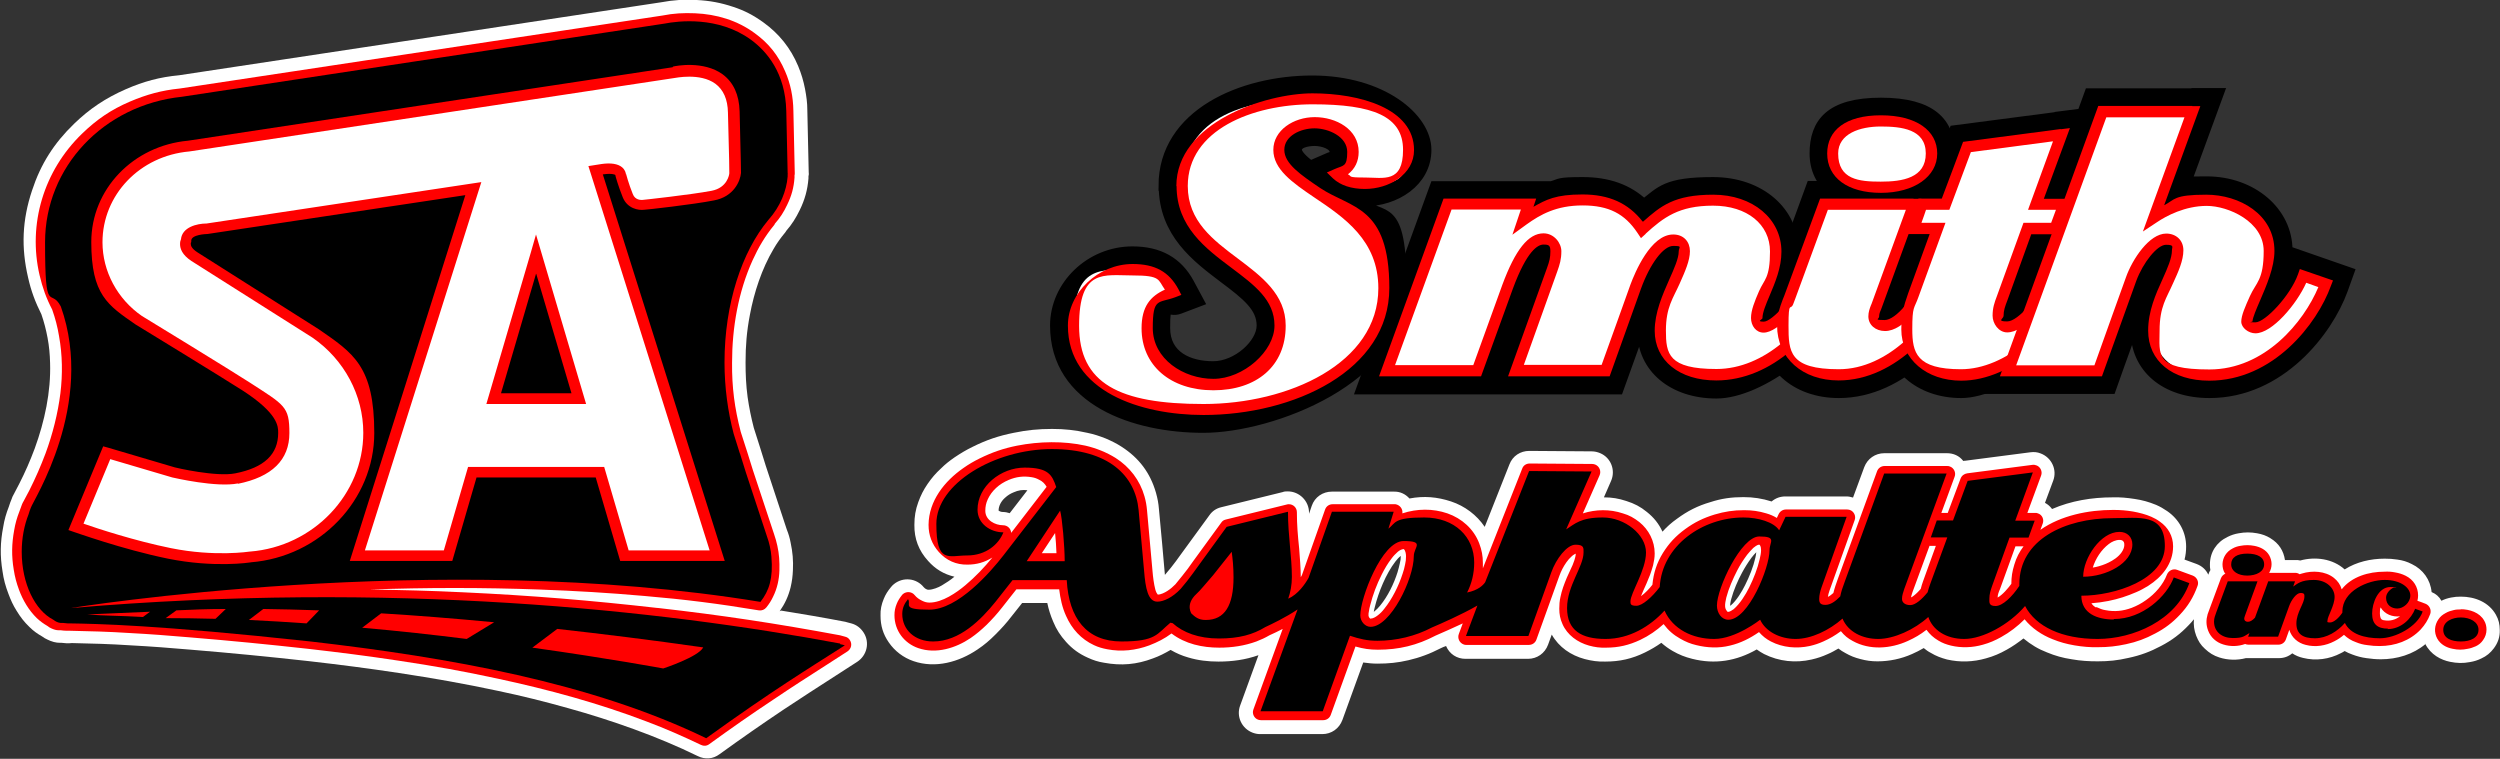
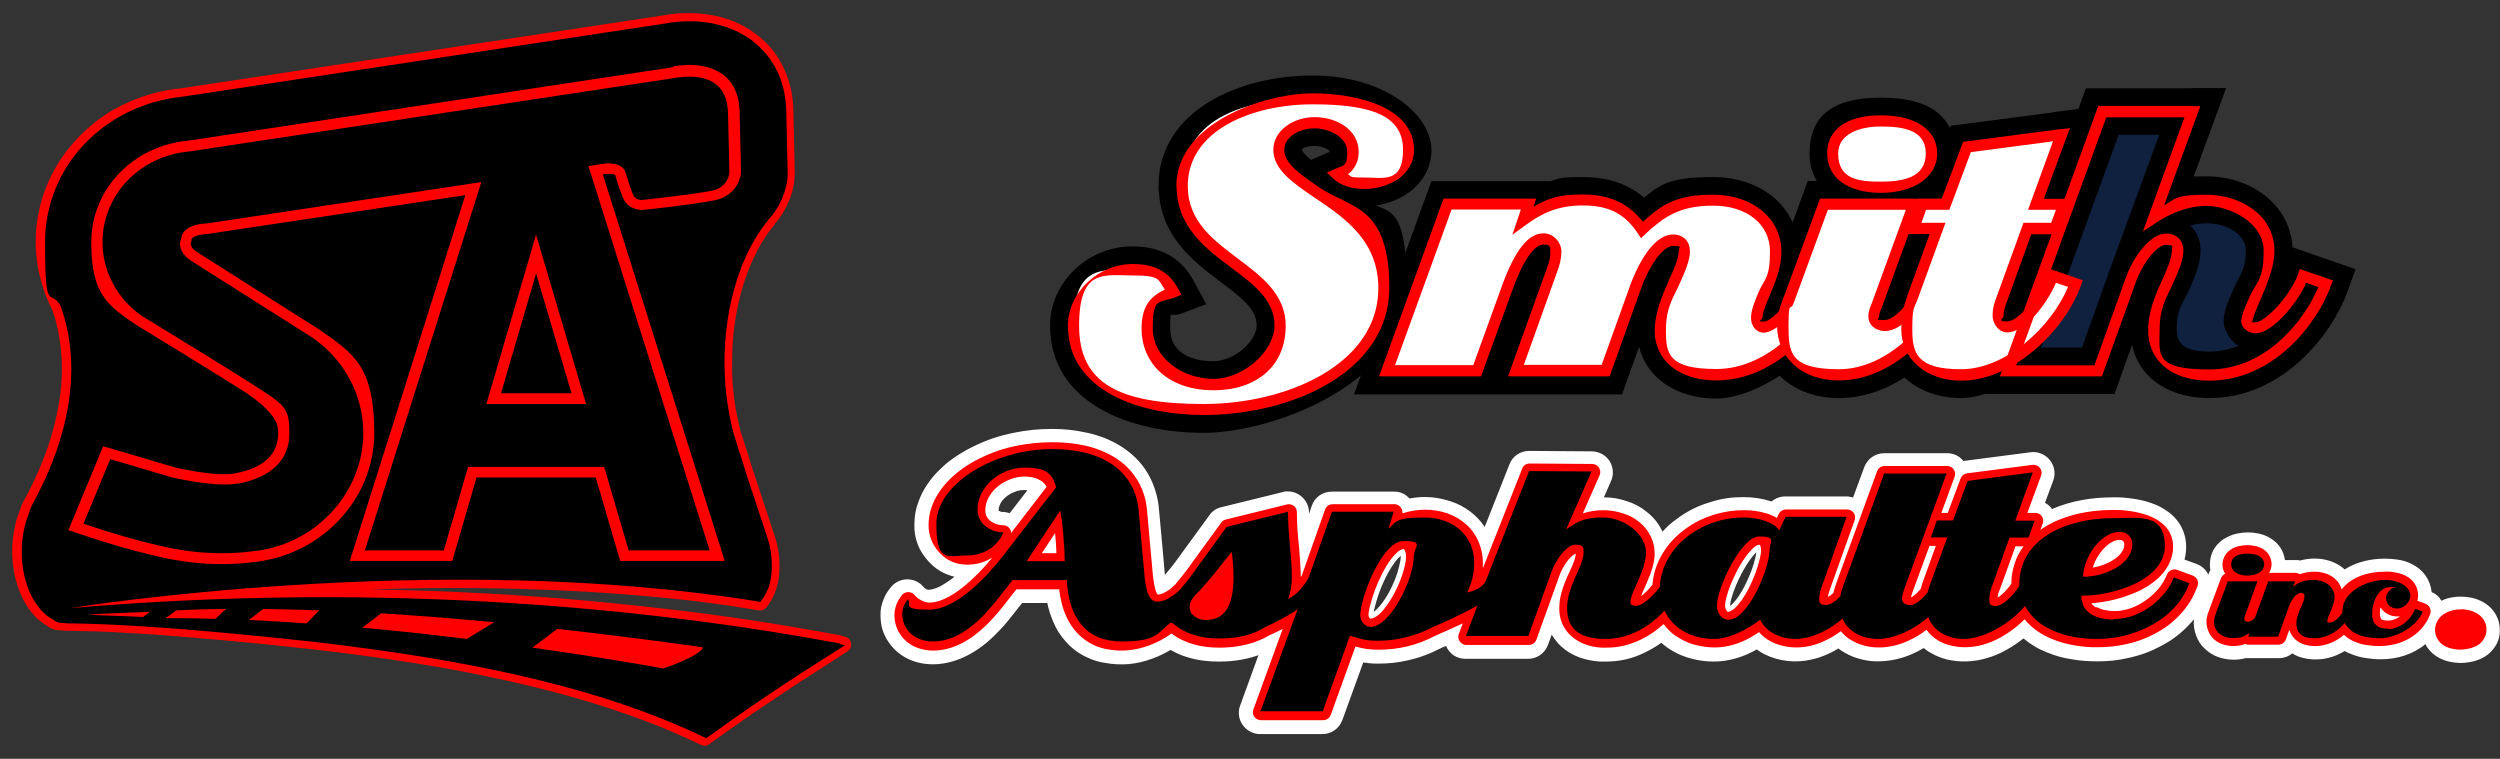
<svg xmlns="http://www.w3.org/2000/svg" version="1.1" viewBox="0 0 1092.8 331.7">
  <rect x="0" y="0" width="1092.8" height="331.7" fill="#333333" stroke="none" />
  <defs>
    <style>
      .cls-1, .cls-2 {
        fill: #0f213f;
      }

      .cls-3, .cls-4, .cls-2, .cls-5, .cls-6 {
        fill-rule: evenodd;
      }

      .cls-3, .cls-7 {
        fill: #fff;
      }

      .cls-4, .cls-8 {
        fill: red;
      }

      .cls-6 {
        stroke: #000;
        stroke-width: 4px;
      }
    </style>
  </defs>
  <g>
    <g id="Layer_1">
      <g>
-         <path class="cls-7" d="M340.8,267.2c2.3-3.3,3.8-6.5,4.8-10.5.6-2.6.9-4.8,1-7.5.2-4.2-.1-7.8-1-12-.4-2.1-.9-3.8-1.7-5.8l-9.2-27.9-2.4-7.7-2.8-8.8c-1.2-4.7-2-8.6-2.7-13.4-.7-5.2-.9-10-.9-15.2,0-7.3.5-13.5,1.9-20.8,1.8-9.7,5.2-20.1,10.3-28.7,1.5-2.6,3-4.7,4.9-7,.3-.3.5-.7.7-1,2.5-2.9,4.2-5.6,5.9-9.1,2.2-4.5,3.4-8.8,3.8-13.8v-.9c.2-.7.2-1.2.1-1.9v-.2s-.6-26.8-.6-26.8c0-3.3-.4-6.1-1-9.3-.7-3.6-1.6-6.6-3-10-3.3-7.9-8.4-14.2-15.2-19.1-4.3-3.1-8.3-5.2-13.2-6.8-5.4-1.8-10.2-2.7-16-3-5.5-.3-10.1,0-15.5,1l-210.7,31.9c-8.5.8-15.5,2.7-23.3,6.1-8.9,3.9-15.9,8.6-22.6,15.1-8.8,8.5-14.6,17.6-18.4,29.2-4.3,12.9-4.8,24.9-1.7,38.1,1.3,5.8,3.1,10.6,5.8,16,1.2,3.5,2,6.6,2.7,10.3.7,3.8,1,7.1,1.1,11,.4,12.6-2.4,25.5-6.7,37.3-2.1,5.6-4.1,10.2-6.8,15.5l-2.4,4.6c-.4.7-.7,1.3-.9,2-.5,1.1-.8,2.1-1.2,3.3-1.2,3.1-2,5.8-2.5,9-1.3,6.7-1.4,12.6-.3,19.3.5,3.6,1.3,6.5,2.6,9.9,1,2.7,2,4.9,3.5,7.3,1.7,2.8,3.4,5,5.7,7.2,1.7,1.7,3.4,2.9,5.5,4.1.8.6,1.5,1,2.4,1.4,1.8.9,3.6,1.4,5.6,1.4h.6c1.5.2,2.8.3,4.4.1,9.1.2,16.7.4,25.8,1,9.2.5,17,1.1,26.3,1.9,18.1,1.5,33.4,3,51.5,5,13.9,1.6,25.6,3.1,39.5,5.2,15.1,2.3,28.2,4.6,43.2,7.8,10.9,2.3,20.1,4.6,30.8,7.6,18.4,5.1,39,12.3,56.5,20.9,3.2,1.6,6.7,1.3,9.5-.8,9.7-7,18-12.8,28-19.5,8-5.3,14.8-9.7,22.9-14.9l9.3-6c4.3-2.8,5.6-8.5,2.8-12.8-1.3-2-3.1-3.4-5.4-4-.6-.2-2.1-.5-2.6-.7-9.9-1.9-18.2-3.3-28.1-4.9Z" />
        <path class="cls-8" d="M287.8,265.8c-30-3.4-55.4-5.5-85.5-6.9-14.3-.7-26.4-1-40.7-1.2,24.8-.9,49.5-.9,74.3,0,16.1.6,29.7,1.4,45.7,2.8,17.7,1.5,32.6,3.4,50.1,6.3,1.3.2,2.5-.3,3.3-1.3,1.2-1.5,2.1-2.9,2.9-4.6,1.8-3.6,2.7-7.6,2.8-11.6.1-3.6-.1-7.2-.9-10.7-.4-1.8-.8-3.3-1.4-5l-9.3-28.1-2.4-7.7-2.9-9c-2.7-10.4-3.9-19.5-3.8-30.3,0-15.2,2.7-30.9,9-44.8,2.5-5.5,5.5-10.6,9.3-15.2.2-.2.3-.4.4-.7,2.3-2.6,3.9-5.1,5.4-8.3,1.9-3.9,2.9-7.5,3.2-11.9v-1c.1-.3.1-.5.1-.7v-.4s-.6-27.1-.6-27.1c-.1-6-1.2-11.7-3.6-17.2-3-7-7.1-12.2-13.3-16.7-7.6-5.6-16.7-8.3-26.1-8.7-5-.2-9.3,0-14.3,1l-211,31.9c-7.9.8-14.4,2.6-21.7,5.7-8.2,3.5-14.5,7.8-20.9,14-16.8,16.2-23.8,39.6-18.6,61.9,1.3,5.5,2.9,10,5.5,15,1.4,4,2.3,7.4,3,11.6,1.5,8.3,1.6,16.7.6,25-1.1,8.8-3.4,17.9-6.5,26.3-2.2,5.8-4.3,10.6-7.1,16.2l-2.5,4.7c-.3.5-.5.9-.7,1.4-.4,1-.7,2-1.1,3-1.1,2.8-1.8,5.3-2.3,8.2-1.1,6-1.2,11.3-.2,17.3.5,3.2,1.2,5.8,2.3,8.8,1.7,4.6,4.3,9,7.8,12.4,1.5,1.4,2.9,2.4,4.6,3.4.6.5,1.1.8,1.8,1.1,1.1.5,2.1.8,3.2.8h.9c.8.1,1.5.2,2.3.2.5,0,.9,0,1.3,0,9.3.2,17.1.4,26.4,1,9.3.5,17.1,1.1,26.4,1.9,18.2,1.5,33.5,3,51.6,5,14,1.6,25.8,3.1,39.7,5.2,15.4,2.3,28.3,4.6,43.5,7.9,21.9,4.7,44,10.7,64.9,18.7,8.5,3.2,15.5,6.3,23.7,10.2,1.2.6,2.5.5,3.6-.3,9.8-7.1,18.1-12.9,28.2-19.6,8.3-5.6,14.9-9.8,23-15,3.3-2.1,6-3.9,9.3-6,1.6-1.1,2.1-3.2,1-4.9-.5-.8-1.2-1.3-2.1-1.5-.4-.1-1.9-.5-2.2-.6-28-5.2-51.7-8.8-80-12Z" />
        <path d="M367.2,281.3c-78.6-14.7-196-27.5-336.3-15.5,0,0,160-26,301.5-2.7,3.8-4.9,5.6-10.2,4.8-19.8-.2-2.8-1-6.3-1.9-8.7l-9.3-28.2c-.8-2.5-1.6-5.1-2.4-7.7h0c0-.2-.1-.4-.2-.5-.9-2.8-1.8-5.7-2.7-8.6-2.5-9.5-4-20.1-4-31.2,0-25.6,7.6-48.4,19.2-62.3h0c5.2-5.8,7.9-12.7,8.4-18.9v-1c.1,0,0-.5,0-.5l-.6-27.2c-.4-16.7-8.6-26.1-15.4-31.1-14.4-10.5-32.1-8.2-37.7-7.1-.9.1-202.7,30.7-211.1,32-34.2,3.6-59.8,30.7-59.8,63.6s2.4,19.4,6.9,28.1c15.2,42.8-12.3,85.1-13.1,87.9-.4.9-.7,1.9-1,2.9-1.9,4.8-3,10.4-3,16.4,0,13.9,5.8,25.6,13.8,29.7,1,.8,2.1,1.3,3.2,1.4.3,0,.7,0,1.1,0,.6,0,1.3.2,2,.2s.7,0,1.1,0c11.4.2,37.7.6,105,7.9,60.7,7,122.9,18,173,42.3,29-20.9,44.5-30.3,60.6-40.6-.7-.2-1.3-.4-2-.5h0Z" />
        <path class="cls-1" d="M596.6,80.1c-5,0-9.3-1.3-12.2-3.9,3.8-1.6,7-4.3,7-9.7,0-8.3-8.5-12.8-16.7-12.8s-15.7,4-15.7,11.9c0,18.2,45.9,22.8,45.9,60.4s-41.9,53.1-78.8,53.1-56.8-10.1-56.8-36.7,12-24.5,25.9-24.5,14.1,2.7,17.8,9.7c-7.7,2.9-11.5,6.7-11.5,15.8,0,14.8,11.5,24.6,28.9,24.6s29.1-10.4,29.1-25.7c0-26.1-42.8-29.3-42.8-61s30.3-38.1,57-38.1,41.9,5.6,41.9,22.3-9.7,14.6-19,14.6h0Z" />
        <path class="cls-6" d="M599.5,66.4c0-4.6-1.7-8.8-4.5-12.2,7.3,2.3,12.4,6,12.4,11.3s-4.2,5.7-8.7,6.3c.6-2,.8-3.9.8-5.4h0ZM567.1,65.5c0-3.7,7.2-3.7,7.5-3.7,3.6,0,8.6,1.6,8.6,4.6s0,1.3-2.1,2.2c0,0-5,2.2-8.3,3.6-3.2-2.5-5.7-4.9-5.7-6.7h0ZM567.7,142.3c0-16.5-12.3-25.7-23.1-33.8-10.6-7.9-19.7-14.7-19.7-27.2s15.3-24.4,30.3-27.9c-2.7,3.3-4.3,7.4-4.3,12,0,11.8,10.4,18.8,20.4,25.5,12.5,8.4,25.4,17.1,25.4,34.9s-17.5,33.7-39.8,40.4c6.7-6.1,10.8-14.6,10.8-24.1h0ZM477.4,142.3c0-8.5,8.5-16.3,17.8-16.3s3.1.1,4.3.4c-3.5,3.6-6.1,8.9-6.1,17s4.7,19.3,12.4,25.2c-13.4-3-28.4-10-28.4-26.2h0ZM508.5,81.3c0,20.7,14.6,31.5,26.2,40.3,10.3,7.7,16.6,12.8,16.6,20.7s-10.6,17.6-21,17.6-20.8-4.3-20.8-16.5,1-6.2,6.2-8.2l8.7-3.3-4.4-8.2c-5.1-9.4-13.3-14-25-14-18.5,0-34,14.9-34,32.6,0,33.1,35,44.9,65,44.9s86.9-21.5,86.9-61.2-8.5-29.4-18.3-37.9c.6,0,1.2.1,1.9.1,13.4,0,27.2-8.5,27.2-22.7s-19.6-30.5-50.1-30.5-65.2,14.5-65.2,46.3h0Z" />
        <path class="cls-2" d="M750.2,163.9c-13.8,0-24.5-7-24.5-19.2s10.4-26.6,10.4-34.7-1.4-4.9-4.8-4.9c-6.7,0-13,11-16.4,20.3l-13.1,36.7h-39.2l15.8-44.1c1.1-3.1,1.6-4.9,1.6-8.1s-2.3-5.4-5.4-5.4c-6.1,0-11.3,9.2-15.7,20.9l-13.3,36.7h-39.4l26.5-72.9h35.4l-2.4,7c6-4.3,13.5-8.8,25.9-8.8s20.5,4.9,25.9,13c8.1-7.4,15.3-13,31.1-13s27.4,9.9,27.4,22.5-8.3,22.3-8.3,29.1,1.1,4,3.1,4c5.3,0,16.2-12.6,19.6-22.5l9.9,3.4c-7.6,20.7-27.7,39.9-50.2,39.9h0Z" />
        <path class="cls-6" d="M748.8,95.6c11.3,0,19.2,5.9,19.2,14.3s-2.2,10.2-4.3,15.2c-2,4.8-4,9.4-4,14s3.4,10.4,8.3,11.7c-5.5,3.1-11.5,5-17.8,5s-16.3-.5-16.3-11.1,2.9-12.4,5.5-18.2c2.5-5.8,4.9-11.2,4.9-16.5s-3.2-10.6-8.4-12.3c3.4-1.3,7.5-2.1,12.8-2.1h0ZM691.7,95.6c11.4,0,15.9,4.5,19.2,9.3,0,0,1.4,2.2,2.9,4.4-3.1,4.8-5.3,10-6.5,13.3,0,0-7.6,21.2-11.2,31.4h-21.9c4.5-12.4,11.9-33.2,11.9-33.2,1.2-3.5,2.1-6.3,2.1-10.9s-3.2-10.4-7.9-12.4c3.2-1.1,6.9-1.9,11.5-1.9h0ZM656.8,97.4c-1.8,5.3-6.8,20.4-6.8,20.4,0,0,3-2.2,4.6-3.4-1.2,2.7-2.4,5.5-3.3,8.1,0,0-7.7,21.2-11.4,31.4h-22.1c5.2-14.4,17.7-48.8,20.5-56.6h18.4ZM718.6,89c-6.9-6.5-15.7-9.6-26.8-9.6s-9.7.7-13.6,1.8h-51.1l-32.4,89.2h112.9s6.5-18.1,10.4-28.9c-.1,1.1-.3,2.2-.3,3.3,0,16.1,13.4,27.4,32.6,27.4s49.6-22.8,57.8-45.3l2.8-7.8-25.4-8.8s-.9,2.5-1.6,4.7c.2-1.6.4-3.3.4-5,0-17.7-14.9-30.6-35.5-30.6s-22.9,4-30.2,9.6h0Z" />
        <path class="cls-2" d="M803.8,163.9c-13.8,0-24.5-8.1-24.5-21.6s1.4-7.9,3.1-12.4l14.9-40.7h39.2l-16.2,44.4c-.5,1.4-1.2,2.9-1.2,4.7s1.8,4,4.9,4c7,0,15.6-11.9,19.2-21.8l9.9,3.4c-6.1,17.3-25.8,39.9-49.3,39.9h0ZM822.2,81.9c-11.9,0-21-4.9-21-14.7s9.6-14.2,21-14.2,22.1,4.7,22.1,14.2-10.2,14.7-22.1,14.7h0Z" />
        <path class="cls-6" d="M809.3,67.1c0-4.8,8.1-6.1,12.9-6.1s14,.6,14,6.1-7.2,6.6-14,6.6-12.9-.5-12.9-6.6h0ZM793,67.1c0,13.9,11.4,22.9,29.2,22.9s30.3-9.4,30.3-22.9-7.9-22.4-30.3-22.4-29.2,9-29.2,22.4h0Z" />
        <path class="cls-6" d="M824.9,97.4c-4.5,12.4-12.2,33.5-12.2,33.5,0,0-.2.5-.2.5-.6,1.6-1.6,3.9-1.6,6.9,0,6.2,4.6,11,10.8,11.9-5.5,3.3-11.5,5.5-18,5.5s-16.3-3.5-16.3-13.4.6-4.4,1.8-7.5l.8-2.2s8.9-24.3,12.9-35.3h21.9ZM836.5,81.1h-44.9l-16.8,46c0,0-.8,2-.8,2-1.4,3.7-2.8,7.5-2.8,13.2,0,17.5,13.4,29.7,32.6,29.7,28.2,0,50.3-26.5,57-45.4l2.7-7.7-25.3-8.7-2.7,7.5c-.9,2.4-1.9,4.6-3.1,6.6,4.8-13.2,15.8-43.3,15.8-43.3h-11.6Z" />
        <path class="cls-2" d="M857.3,163.9c-14.4,0-23.7-8.6-23.7-20s.9-9.4,2.8-14.9l10.6-29.1h-10.5l3.8-10.6h10.2l9.3-25,41.2-5.4-11.2,30.4h12.2l-4,10.6h-12l-11,30.4c-1.1,2.9-1.8,4.9-1.8,7.7s1.8,4.9,4,4.9c6.6,0,16.5-12.8,19.9-22.3l9.9,3.4c-7,19.6-29,39.9-50,39.9h0Z" />
        <path class="cls-6" d="M888.9,68.7c-3.2,8.6-10.5,28.7-10.5,28.7h.1c-.2.6-10.9,30.1-10.9,30.1-1.1,2.9-2.3,6.1-2.3,10.5s4,11.1,9.2,12.6c-5.5,3.2-11.4,5.2-17.2,5.2-9.3,0-15.6-4.7-15.6-11.8s.6-7.1,2.4-12.2c0,0,10.6-29.1,10.6-29.1l4-10.9h-.3c.2-.6,5.3-14,7.5-20,4.7-.6,12.9-1.7,23-3h0ZM900.1,50.8l-46,6s-6.7,17.7-9.1,24.3h-10.4l-9.6,26.9h10.4c-3.1,8.5-6.7,18.2-6.7,18.2-2.3,6.4-3.3,10.7-3.3,17.7,0,16.3,13.4,28.1,31.9,28.1s49.9-23.5,57.7-45.3l2.8-7.8-25.3-8.7-2.7,7.6c-1,2.7-2.5,5.5-4.2,8,2-5.5,4.6-12.8,6.4-17.8h12l10-26.9h-12.3c3.3-9,11.8-32.1,11.8-32.1l-13.4,1.7h0Z" />
        <path class="cls-2" d="M965.8,163.9c-15.3,0-24.3-7.9-24.3-19.4s10.4-26.1,10.4-35.1-2.1-4.9-5-4.9c-5.4,0-12.2,9-15.3,17.4l-14.4,40.1h-39.4l41.2-113.3h39.4l-16.9,46.2c5.4-3.6,13.7-7.6,23-7.6,14.1,0,27.4,8.5,27.4,22.1s-9.7,25.5-9.7,30.9,2,2.7,3.8,2.7c6,0,17.4-13.1,20.9-22.7l9.9,3.4c-6.1,16.9-24.8,39.9-50.9,39.9h0Z" />
        <path class="cls-6" d="M964.5,95.6c9.4,0,19.2,5.2,19.2,14s-3.1,11.9-5.5,17.4c-2.4,5.4-4.2,9.6-4.2,13.5s4,9.6,9.4,10.6c-5.3,2.8-11.2,4.6-17.7,4.6s-16.2-1.1-16.2-11.3,2.7-12.2,5.4-18.1c2.6-5.8,5-11.2,5-16.9s-2.8-9.2-6.9-11.4c3.3-1.3,7.1-2.4,11.3-2.4h0ZM946.7,56.9c-4.7,12.8-21.5,58.7-21.5,58.7l.3-.2c-.6,1.3-1.2,2.6-1.6,3.8,0,0-8.5,23.8-12.4,34.7h-22.1c6.2-16.9,32.1-88.3,35.3-97h22ZM958.3,40.6h-45.1l-47.1,129.6h56.8s6.5-18.4,10.8-30.1c-.2,1.4-.4,2.8-.4,4.3,0,16.5,13,27.6,32.5,27.6,31,0,51.9-27.1,58.5-45.3l2.8-7.8-25.3-8.8-2.7,7.6c-.2.5-.4.9-.6,1.4.9-3.2,1.6-6.4,1.6-9.7,0-17-15.6-30.3-35.5-30.3s-6.1.4-8.9,1c4.9-13.5,14.5-39.6,14.5-39.6h-11.7Z" />
        <path class="cls-3" d="M596.6,80.1c-5,0-9.3-1.3-12.2-3.9,3.8-1.6,7-4.3,7-9.7,0-8.3-8.5-12.8-16.7-12.8s-15.7,4-15.7,11.9c0,18.2,45.9,22.8,45.9,60.4s-41.9,53.1-78.8,53.1-56.8-10.1-56.8-36.7,12-24.5,25.9-24.5,14.1,2.7,17.8,9.7c-7.7,2.9-11.5,6.7-11.5,15.8,0,14.8,11.5,24.6,28.9,24.6s29.1-10.4,29.1-25.7c0-26.1-42.8-29.3-42.8-61s30.3-38.1,57-38.1,41.9,5.6,41.9,22.3-9.7,14.6-19,14.6h0Z" />
        <path class="cls-4" d="M562,142.3c0-13.6-10.6-21.5-20.8-29.2-10.8-8.1-22-16.4-22-31.8,0-24.5,28.3-35.7,54.6-35.7s39.5,5.2,39.5,19.9-8.5,12.1-16.6,12.1-5.5-.5-7.5-1.4c3.1-2.4,4.7-5.7,4.7-9.8,0-9.9-9.9-15.2-19.2-15.2s-18.1,5.8-18.1,14.3,8.3,14.3,17.9,20.8c13.1,8.8,28,18.8,28,39.7,0,32.9-39.4,50.6-76.4,50.6s-54.4-9-54.4-34.2,10.9-22,23.4-22,11,1.9,14.1,6.2c-6.3,2.9-10.2,7.3-10.2,16.9,0,16.2,12.6,27.1,31.4,27.1s31.6-10.5,31.6-28.2h0ZM514.3,81.3c0,17.8,12.7,27.3,23.9,35.7,10.1,7.6,18.9,14.1,18.9,25.3s-13.6,23.3-26.7,23.3-26.5-8.7-26.5-22.2,2.4-10.7,9.9-13.5l2.6-1-1.3-2.5c-4.1-7.6-10.2-11-20-11-15.1,0-28.3,12.6-28.3,26.9,0,28.9,31.9,39.1,59.3,39.1,39.4,0,81.2-19.4,81.2-55.5s-16.7-34.7-30.2-43.7c-8.4-5.7-15.7-10.6-15.7-16.7s7.1-9.4,13.2-9.4,14.3,3.6,14.3,10.3-1.7,5.8-5.5,7.5l-3.4,1.5,2.7,2.6c3.2,3,8,4.6,13.9,4.6,10.6,0,21.5-6.4,21.5-17,0-18.3-23.9-24.8-44.4-24.8s-59.5,12.7-59.5,40.6h0Z" />
        <path class="cls-3" d="M750.2,163.9c-13.8,0-24.5-7-24.5-19.2s10.4-26.6,10.4-34.7-1.4-4.9-4.8-4.9c-6.7,0-13,11-16.4,20.3l-13.1,36.7h-39.2l15.8-44.1c1.1-3.1,1.6-4.9,1.6-8.1s-2.3-5.4-5.4-5.4c-6.1,0-11.3,9.2-15.7,20.9l-13.3,36.7h-39.4l26.5-72.9h35.4l-2.4,7c6-4.3,13.5-8.8,25.9-8.8s20.5,4.9,25.9,13c8.1-7.4,15.3-13,31.1-13s27.4,9.9,27.4,22.5-8.3,22.3-8.3,29.1,1.1,4,3.1,4c5.3,0,16.2-12.6,19.6-22.5l9.9,3.4c-7.6,20.7-27.7,39.9-50.2,39.9h0Z" />
        <path class="cls-4" d="M719.3,102.2c7.9-7.2,14.6-12.3,29.5-12.3s24.9,8.2,24.9,20-2.5,12.1-4.8,17.4c-1.9,4.4-3.5,8.3-3.5,11.7s2.2,6.4,5.5,6.4c6.4,0,16.7-11.9,21-21.9,1.8.6,3.3,1.1,5.3,1.8-7.5,17.9-25.9,36-46.9,36s-22.1-6.6-22.1-16.8,3.2-14.2,6-20.5c2.4-5.4,4.5-10.1,4.5-14.2s-2.7-7.3-7.3-7.3c-9.9,0-16.8,16.8-18.7,21.9,0,0-10,28-12.6,35.1h-34c2-5.6,14.6-40.8,14.6-40.8,1.1-3.1,1.8-5.3,1.8-8.9s-3.2-7.8-7.8-7.8c-6.6,0-12.3,7.1-18,22.5,0,0-10.1,28-12.7,35.1h-34.2c2.1-5.8,23.6-65,24.7-68h30.3c-.6,1.9-3.7,11-3.7,11l6.2-4.5c6-4.3,13-8.3,24.5-8.3s18.4,3.7,23.9,11.9l1.6,2.4,2.1-1.9h0ZM718,96.8c-6.3-8-14.6-11.8-26.3-11.8s-15.9,2.3-21.4,5.4c0,0,1.2-3.6,1.2-3.6h-40.5l-28.2,77.7h44.6l13.9-38.3c6.2-16.8,11-19.3,13.4-19.3s3,.4,3,3-.4,4.3-1.5,7.3l-17,47.3h44.4l13.7-38.3c4-11,9.8-18.7,14.1-18.7s2.4.5,2.4,2.4c0,3-2,7.5-4.1,12.2-3,6.8-6.4,14.5-6.4,22.5,0,13,10.8,21.7,26.9,21.7,24.5,0,44.9-20.9,52.5-41.5l.9-2.3-14.5-5-.8,2.3c-3.4,9.8-13.8,20.8-17.3,20.8s-.6-1-.6-1.5c0-2.5,1.5-6,3.1-9.8,2.4-5.7,5.2-12.2,5.2-19.3,0-14.4-12.6-24.9-29.8-24.9s-23,5-30.7,11.8h0Z" />
        <path class="cls-3" d="M803.8,163.9c-13.8,0-24.5-8.1-24.5-21.6s1.4-7.9,3.1-12.4l14.9-40.7h39.2l-16.2,44.4c-.5,1.4-1.2,2.9-1.2,4.7s1.8,4,4.9,4c7,0,15.6-11.9,19.2-21.8l9.9,3.4c-6.1,17.3-25.8,39.9-49.3,39.9h0ZM822.2,81.9c-11.9,0-21-4.9-21-14.7s9.6-14.2,21-14.2,22.1,4.7,22.1,14.2-10.2,14.7-22.1,14.7h0Z" />
        <path class="cls-4" d="M803.5,67.1c0-8.7,9.6-11.8,18.6-11.8s19.7,1.1,19.7,11.8-10.2,12.3-19.7,12.3-18.6-.9-18.6-12.3h0ZM798.7,67.1c0,10.6,9,17.2,23.5,17.2s24.6-7.1,24.6-17.2-9.2-16.7-24.6-16.7-23.5,6.5-23.5,16.7h0Z" />
        <path class="cls-4" d="M833.1,91.7c-2,5.6-15,41.1-15,41.1,0,0-.3.7-.3.7-.5,1.3-1.1,2.9-1.1,4.8,0,3.7,3.1,6.4,7.3,6.4,8.2,0,16.6-11.9,20.6-21.1,1.8.6,3.3,1.1,5.3,1.8-6.4,15.3-24.4,36-46.1,36s-22-7.7-22-19.1.9-6.2,2.1-9.5l.8-2.1s11.6-31.6,14.3-39h34ZM836.5,86.8h-40.9l-15.6,42.3s-.8,2-.8,2c-1.3,3.5-2.4,6.6-2.4,11.2,0,14.2,11.1,24,26.9,24,25.4,0,45.5-24.3,51.6-41.6l.8-2.3-14.5-5-.9,2.3c-3.8,10.4-12,20.2-16.9,20.2s-2.4-.4-2.4-1.5.3-1.9.8-3l.3-.8s17.4-47.7,17.4-47.7h-3.5Z" />
        <path class="cls-3" d="M857.3,163.9c-14.4,0-23.7-8.6-23.7-20s.9-9.4,2.8-14.9l10.6-29.1h-10.5l3.8-10.6h10.2l9.3-25,41.2-5.4-11.2,30.4h12.2l-4,10.6h-12l-11,30.4c-1.1,2.9-1.8,4.9-1.8,7.7s1.8,4.9,4,4.9c6.6,0,16.5-12.8,19.9-22.3l9.9,3.4c-7,19.6-29,39.9-50,39.9h0Z" />
        <path class="cls-4" d="M897.4,61.8c-2.1,5.8-10.9,29.9-10.9,29.9h12.2c-.9,2.4-1.6,4.3-2.1,5.7h-12.1l-11.6,32c-1.1,2.9-1.9,5.2-1.9,8.6s2.6,7.3,6.4,7.3c7.7,0,17.2-12.1,21.3-21.7,1.8.6,3.3,1.2,5.3,1.8-7.5,17.8-27.3,36-46.8,36s-21.3-7.2-21.3-17.5.8-8.7,2.7-14.1l11.8-32.4h-10.5c.9-2.4,1.5-4.2,2-5.7h10.2s8.5-22.8,9.4-25.2c2.5-.3,29.5-3.9,35.7-4.7h0ZM900.8,56.4l-42.7,5.6s-8.2,22-9.3,24.8h-10.2l-5.5,15.5h10.4c-1.9,5.2-9.4,25.9-9.4,25.9-2.1,5.9-3,9.6-3,15.8,0,13,11,22.4,26.2,22.4,22.4,0,45.1-21.5,52.3-41.6l.8-2.3-14.5-5-.8,2.3c-3.5,9.7-12.9,20.7-17.7,20.7s-1.6-1.2-1.6-2.4c0-2.4.6-4,1.7-6.9,0,0,8.2-22.6,10.4-28.8h12l5.8-15.5h-12.3c1.9-5.2,11.4-30.9,11.4-30.9l-4,.5h0Z" />
-         <path class="cls-3" d="M965.8,163.9c-15.3,0-24.3-7.9-24.3-19.4s10.4-26.1,10.4-35.1-2.1-4.9-5-4.9c-5.4,0-12.2,9-15.3,17.4l-14.4,40.1h-39.4l41.2-113.3h39.4l-16.9,46.2c5.4-3.6,13.7-7.6,23-7.6,14.1,0,27.4,8.5,27.4,22.1s-9.7,25.5-9.7,30.9,2,2.7,3.8,2.7c6,0,17.4-13.1,20.9-22.7l9.9,3.4c-6.1,16.9-24.8,39.9-50.9,39.9h0Z" />
        <path class="cls-4" d="M954.9,51.2c-2.1,5.7-18.2,50-18.2,50l6.2-4.1c4-2.7,12.2-7.1,21.7-7.1s24.9,6.9,24.9,19.7-3.3,13.7-6,19.7c-2.1,4.7-3.8,8.5-3.8,11.2s3.2,5.1,6.2,5.1c7.3,0,18-12.7,22.2-22.1,1.8.6,3.4,1.2,5.3,1.9-6.4,15.3-23.4,36-47.6,36s-21.8-6.5-21.8-17,3.1-14.3,5.8-20.5c2.4-5.2,4.6-10.1,4.6-14.6s-3.3-7.3-7.5-7.3c-7.4,0-14.8,11.2-17.6,19.1,0,0-11.2,31.1-13.8,38.5h-34.2c2.2-6.1,38.3-105.4,39.4-108.4h34.2ZM958.3,46.3h-41.1l-43,118.2h44.6l15-41.7c3-8.1,9.2-15.8,13-15.8s2.6,1,2.6,2.4c0,3.4-1.9,7.7-4.1,12.6-3,6.6-6.3,14-6.3,22.5,0,13.3,10.5,21.9,26.7,21.9,28,0,47.2-24.8,53.2-41.5l.9-2.3-14.5-5-.8,2.3c-3.3,9.3-14.4,21-18.6,21s-1.1-.2-1.3-.4c.1-1.7,1.7-5.4,3.3-9.1,2.8-6.5,6.3-14.5,6.3-21.7,0-16-15.3-24.6-29.8-24.6s-13.6,2.2-18.4,4.6c3.4-9.4,15.8-43.3,15.8-43.3h-3.5Z" />
-         <path class="cls-3" d="M215.8,174.3l18.5-63.2,18.7,63.2h-37.2ZM271.3,76.3s1.2,4.6,3,9.3c1.8,4.6,6.7,4.1,6.7,4.1,0,0,21.4-2.3,30.5-4.1,9.2-1.7,9.8-9.8,9.8-9.8,0,0,0-3.5-.6-26.6-.6-23.2-26.2-17.4-26.2-17.4L82.6,63.8c-22.6,2-40.2,20.1-40.2,42.1s7.2,26.5,18.3,34.1c0,0,39,23.8,46.9,29,15.5,10.1,16.5,16.4,16.5,20.3,0,10.2-6.4,17.1-20.6,20-9,1.8-27.5-2.6-27.5-2.6l-29.3-8.7-13.4,32.4s20.7,7.5,40.8,11.6c20.1,4.1,35.5,1.5,35.5,1.5,29-2.4,51.7-26.1,51.7-54.2s-9.2-33.7-23.3-43.5l-52.9-33.5c-5.5-3.5-3.7-7-3.7-7,0-5.2,9.1-5.2,9.1-5.2,0,0,65.9-10,116.4-17.6l-50.7,160.5h39.6l10.6-36.5h55.8l10.7,36.5h40.6l-53.1-168.5c1.5-.2,2.5-.4,3-.4,7.9-1.2,7.9,2.3,7.9,2.3h0Z" />
        <path class="cls-4" d="M268.9,76.3h0c0,0,0,0,0,0h0ZM103.9,211.5c15-3,22.6-10.5,22.6-22.2s-2.1-12.2-17.5-22.2c-7.9-5.1-46.6-28.8-47-29-10.7-7.4-17.2-19.5-17.2-32.2,0-20.7,16.3-37.8,38-39.7.2,0,212-32.1,212-32.1.3,0,11.2-2.4,17.9,2.5,3.5,2.6,5.4,6.8,5.5,12.6.6,20.8.6,25.7.6,26.5,0,.5-.8,6.4-7.8,7.7-8.9,1.7-30,4-30.3,4-.5,0-3.1.1-4.1-2.6-1.8-4.4-3-9-3-9v.6c0-.9-.4-2.2-1.7-3.3-1.8-1.5-4.9-2-9-1.4l-5.7.9.8,2.5s50.4,159.8,52.2,165.5h-35.4c-.9-3.1-10.7-36.5-10.7-36.5h-59.5s-9.7,33.4-10.6,36.5h-34.5c1.8-5.8,50.9-161,50.9-161,0,0-119.9,18.1-120.1,18.1-4.2,0-10.7,1.6-11.2,6.9-.2.4-.4,1.1-.4,2.1,0,2,.9,4.7,5,7.4,0,0,52.9,33.5,52.9,33.5,13.9,9.6,22.2,25.2,22.2,41.6,0,26.8-21.7,49.7-49.5,51.9h0s-.1,0-.1,0c-.1,0-15.2,2.4-34.5-1.5-15.8-3.2-32.2-8.6-38.2-10.7,1.5-3.6,10.3-24.9,11.7-28.2,3.7,1.1,27.1,8,27.1,8,.9.2,19.4,4.5,28.8,2.6h0ZM294,29.4c0,0-211.8,32.1-211.8,32.1-24,2.2-42.3,21.2-42.3,44.3s7.2,27.6,19.3,36c.5.3,39.1,23.9,47,29,15.4,10,15.4,15.6,15.4,18.4,0,9.4-6.1,15.2-18.7,17.7-8.3,1.7-26.3-2.5-26.5-2.6,0,0-29.1-8.6-29.1-8.6l-2.2-.6-15.2,36.6,2.3.8c.2,0,21.1,7.6,41.2,11.7,20.3,4.1,35.7,1.7,36.4,1.6h-.2c30.3-2.4,54-27.3,54-56.5s-9.1-34.9-24.3-45.4c0,0-53-33.6-53-33.6-2.5-1.6-2.9-2.9-2.9-3.6s0-.4,0-.5l.2-.4v-.6c0-2.7,6.7-2.9,6.8-2.9h.2s105.6-15.9,112.8-17c-2.1,6.8-50.5,159.9-50.5,159.9h44.8s9.7-33.4,10.6-36.5h52.1c.9,3.1,10.7,36.5,10.7,36.5h45.7s-51.7-164-53.3-169c0,0,.3,0,.3,0,3.7-.5,5,.1,5.2.3v.2c0,.2,1.3,4.8,3.2,9.5,2,5,6.9,5.8,9.3,5.5.9,0,21.5-2.3,30.6-4.1,8.7-1.6,11.5-8.5,11.8-12,0-.3,0-3.9-.6-26.9-.2-7.3-2.7-12.7-7.4-16.2-8.4-6.1-20.6-3.7-21.7-3.4h0Z" />
        <path class="cls-4" d="M234.4,119.7c3.4,11.6,14,47.6,15.4,52.2h-30.8c1.4-4.6,11.9-40.7,15.3-52.2h0ZM232,110.5l-19.4,66.1h43.6l-21.9-74.1-2.3,8h0Z" />
        <path class="cls-4" d="M158.4,274.4c15.9,1.4,31.3,3.1,45.6,4.9l12-7.3c-18-1.7-34.4-3-49.4-3.9-3.2,2.4-6.2,4.7-8.3,6.3h0Z" />
        <path class="cls-4" d="M115.1,266.2l-6.3,4.8c8.4.4,16.8.9,25.2,1.5l5.5-5.7c-8.8-.3-16.9-.5-24.4-.6h0Z" />
        <path class="cls-4" d="M243.6,274.9l-10.9,8.2c34.2,4.8,57.2,9.1,57.2,9.1,0,0,15.3-5,17.5-9.2-23-3.3-44.2-5.9-63.9-8.1h0Z" />
        <path class="cls-4" d="M38.1,268.6c7.9.6,14.1.5,24.4,1.1l3.1-2.3c-21.7.9-27.4,1.2-27.4,1.2h0Z" />
        <path class="cls-4" d="M98.7,266.2c-8,0-15.2.3-21.6.6l-4.7,3.4c7.2,0,14.5.1,21.8.3l4.5-4.3h0Z" />
        <path class="cls-3" d="M1060.1,281.4c2.4,4.8,6.9,7.1,10.9,7.9,3,.6,5.6.7,8.7.1,1.8-.3,3.4-.8,5-1.6,2.2-1,3.9-2.4,5.4-4.4,1.8-2.4,2.7-5,2.6-8,0-2.5-.5-4.6-1.7-6.7-3.1-5.5-9.2-7.9-15.3-7.9-1.5,0-2.8.1-4.3.4-1.5.3-2.8.7-4.2,1.4-1-1.8-2.4-3-4.3-3.8-.5-5.4-3.8-9.9-8.6-12.2-2.1-1.1-4.1-1.7-6.4-2-1.9-.3-3.6-.4-5.5-.4-6.1,0-12.3,1.4-17.5,4.7-5.2-4.7-12.8-5.7-19.4-3.9-.7-.2-1.4-.2-2.1-.2h-4.6c-.6-4.1-2.7-7.3-6.3-9.5-1.9-1.2-3.7-1.8-5.9-2.2-2.8-.5-5.2-.5-8,0-1.8.3-3.3.8-4.9,1.6-4.8,2.3-7.7,6.7-7.7,12,0,.9,0,1.6.2,2.5-.4.7-.7,1.2-.9,2-1.1-2.3-2.8-3.8-5.2-4.7l-5.2-1.9c.5-1.9.7-3.7.7-5.7,0-6.4-3.2-12-8.3-15.5-1.6-1.1-3-1.9-4.8-2.7-3.2-1.3-6-2.1-9.4-2.6-3.3-.5-6.2-.8-9.6-.7-9.1,0-18.2,1.5-26.5,5.1-.9-1.2-1.8-2-3.1-2.7l3.6-9.7c1.8-4.8-.7-10.1-5.5-11.9-1.5-.6-2.9-.7-4.5-.5l-28.5,3.7c-.3,0-.5,0-.8.1-1.8-2.3-4.3-3.4-7.2-3.4h-27.3c-4,0-7.4,2.4-8.8,6.1l-4.9,13.3c-1-.3-1.9-.5-2.9-.5h-26.6c-2.3,0-4.3.7-6.1,2.2-4.1-1.3-8-1.9-12.3-1.9-5.2,0-9.6.6-14.5,2.2-5.5,1.6-10,3.9-14.6,7.3-2.4,1.7-4.3,3.4-6.3,5.6-1.6-3.5-3.8-6.2-6.8-8.6-2.8-2.3-5.5-3.7-9-4.8-3.3-1.1-6.3-1.6-9.8-1.6l3.1-7.1c2.1-4.7,0-10.2-4.7-12.2-1.2-.5-2.4-.8-3.7-.8l-27.3-.2c-3.9,0-7.3,2.2-8.7,5.9l-10.8,27.3c-3.5-5.2-8.7-9.1-14.7-11.1-6.1-2-11.8-2.5-18.2-1.3-1.8-2-4.2-3.1-6.9-3h-27c-4,0-7.5,2.4-8.8,6.2l-1.2,3.5c0-.2,0-.3,0-.5,0-5.1-4.2-9.3-9.3-9.3-.8,0-1.5,0-2.2.3l-26.8,6.6c-2.2.5-4,1.7-5.3,3.6l-12.4,17c-1.5,2.1-2.8,3.9-4.4,5.9l-2.6,3.1c0-.9-2.4-26.7-2.6-28.7-.2-2.6-.6-4.7-1.3-7.2-2.5-8.7-7.4-15.2-15-20.1-2.3-1.5-4.4-2.5-6.9-3.6-2.8-1.1-5.2-1.9-8.1-2.5-5.3-1.2-10-1.7-15.4-1.7-6,0-11,.5-16.8,1.7-6.5,1.3-11.9,3.1-17.9,6.1-2.9,1.4-5.2,2.8-7.9,4.6-2.3,1.6-4.1,3-6,4.9-2.3,2.1-4,4.1-5.8,6.7-1.8,2.6-3,5-4.1,8-1.2,3.3-1.7,6.3-1.7,9.9-.1,6.1,1.9,11.3,6,15.8,3.2,3.6,6.9,5.8,11.5,6.9-1.8,1.5-3.5,2.6-5.5,3.8-1.5.9-4,1.9-5.8,1.9-.3,0-.5,0-.8-.2,0,0,0,0-.1,0-.5-.2-.8-.5-1.2-.9-3.2-4-9-4.6-13-1.4-.5.4-.9.8-1.3,1.3-1.4,1.7-2.4,3.2-3.2,5.2-1,2.4-1.5,4.7-1.4,7.3,0,4.4,1.1,8.1,3.6,11.7,2.6,3.8,6.4,6.7,10.8,8.2,9.6,3.3,19.9.4,28-5.1,3-2,5.3-4,7.8-6.5,2.7-2.7,4.8-5,7.1-8l4.6-5.8h11c.6,2.9,1.4,5.4,2.6,8.2,1.4,3.4,3.1,6,5.6,8.8,2.8,3.1,5.7,5.2,9.5,6.9,2.4,1.1,4.5,1.8,7.1,2.2,7.5,1.4,14.3.8,21.4-1.9,2.8-1,5.1-2.2,7.7-3.7,2.6,1.5,4.9,2.5,7.7,3.3,4.3,1.3,8.7,1.8,13.2,1.8,6.1,0,11.9-.8,17.5-2.8l-8,22c-1.8,4.8.7,10.1,5.5,11.9,1.1.4,2.1.6,3.2.6h27.2c4,0,7.4-2.4,8.8-6.2l9.1-25.1c2.1.3,4.1.5,6.2.5,4.8,0,8.9-.4,13.6-1.5,2.5-.6,4.6-1.2,7-2.1,2.5-.9,4.6-1.9,7-3.1.8-.4,1.5-.7,2.4-1,1.5,3.5,4.7,5.6,8.5,5.6h27.3c4,0,7.4-2.4,8.8-6.2l1.6-4.4c3.1,5.5,8.4,9.1,14.4,10.7,3.1.8,5.8,1.2,9,1.1,6.3,0,11.7-1.2,17.4-4,2.6-1.3,4.7-2.5,7.1-4.2,1.6,1.4,3.1,2.5,5,3.6,2.8,1.6,5.3,2.6,8.5,3.4,9.9,2.5,19.3,1,28.2-4.1,1.1.8,2.1,1.4,3.2,2,6.6,3.3,13.8,4,20.8,2.4,2.6-.6,4.7-1.3,7.1-2.4,1.7-.7,3-1.5,4.6-2.4,1,.8,2,1.4,3.1,2,2.1,1.2,4.1,2,6.5,2.6,2.6.7,4.8,1,7.5,1,5.2,0,10.4-1.1,15.1-3.2,1.8-.8,3.4-1.6,5.1-2.6,1,.8,1.9,1.5,3.1,2.1,2.3,1.4,4.5,2.2,7.1,2.9,5.7,1.3,11.4,1.1,17-.5,3.3-.9,6.1-2.1,9.1-3.8,2.7-1.5,4.8-3,7.3-4.9,3.3,2.7,6.4,4.6,10.3,6.1,3.6,1.5,6.9,2.4,10.8,3,4,.7,7.4.9,11.4.9,4.7,0,8.7-.4,13.4-1.5,5.2-1.1,9.5-2.7,14.2-5.2,4.8-2.5,8.5-5.3,12.2-9.2.8-.8,1.5-1.6,2.2-2.5-.2,2.6.1,4.8,1,7.2.9,2.3,2,4.1,3.8,5.7,1.9,1.8,3.8,3,6.3,3.8,3.7,1.2,7.8,1.3,11.6.3.5,0,.9,0,1.3,0h13.1c2.3,0,4.2-.7,5.9-2.1,1.5,1,3,1.6,4.7,2,5.6,1.4,11.5.6,16.6-2.1.6-.3,1-.5,1.6-.9,1.1.6,2.1,1.1,3.3,1.5,2.1.8,4,1.3,6.2,1.6,2.2.3,4,.5,6.3.5,7.1,0,14.1-2.1,19.6-6.7ZM690.7,247.1c0,0,.1,0,.2-.1,0,0-.1,0-.2.1ZM441.3,224.3c-1-.3-1.9-.5-2.9-.5-.7,0-1.3-.2-1.9-.6,0,0,0,0,0,0,0-2.1,1.2-4.2,2.8-5.6,0,0,0,0,0,0,1.2-1.1,2.3-1.8,3.8-2.4,0,0,0,0,0,0,2-.9,3.9-1.2,6-.9l-7.8,10.1ZM756.3,264.7c0-.4,0-.8.1-1.2.1-.6.2-1.2.4-1.8,1-3.7,2.8-7.9,4.7-11.4,1.3-2.4,2.5-4.3,4.1-6.5.7-.9,1.3-1.6,2.1-2.4-.1.9-.2,1.6-.4,2.4-.9,4-2.6,8.2-4.5,12-1.4,2.8-3.7,6.7-6.2,8.8,0,0-.2.1-.3.2ZM600.5,267.5c.1-.8.3-1.5.5-2.3,1.5-6.1,4.8-14.4,9-19.8.7-.9,1.4-1.7,2.3-2.4h0c0,1.2-.1,2.1-.4,3.2-.3,1.4-.6,2.5-1,3.9-1.6,5.1-4.3,10.6-7.6,14.6-.8,1-1.6,1.8-2.7,2.7,0,0,0,0-.1,0Z" />
        <path class="cls-4" d="M972.9,250.7c-1,.4-1.7,1.1-2.1,2.1l-5,13.5c-.3.7-.5,1.4-.8,2.2-.7,2.4-.7,4.7.2,7.1,1.1,3,3.6,5.2,6.6,6.1,3.1,1,6.6.9,9.6-.2.5.2.9.3,1.4.3h13.1c1.5,0,2.8-.9,3.3-2.3l1.5-4.2c1,3.4,3.8,5.8,7.2,6.6,4.2,1.1,8.7.4,12.5-1.6,1.6-.8,2.9-1.7,4.2-2.8,1.6,1.5,3.2,2.5,5.2,3.2,1.7.7,3.2,1.1,5,1.3,1.9.3,3.5.4,5.4.4,6.7,0,13.2-2.3,17.9-7.2,1.9-2.1,3.2-4.1,4.2-6.8.6-1.8-.3-3.8-2.1-4.5l-3.5-1.3c.2-.8.3-1.5.3-2.3,0-3.7-2-6.9-5.4-8.6-1.6-.8-3-1.2-4.7-1.5-1.6-.3-3-.4-4.6-.3-6.8,0-14.3,2.1-18.7,7.7-.6-2.1-1.7-3.6-3.4-5-3.8-3-9.4-3.3-14-1.9-.4.1-.7.2-1,.3-.6-.4-1.2-.6-1.9-.6h-11.4c1.4-2.4,1.4-5.2,0-7.7-1.4-2.4-3.9-3.6-6.5-4.1-2.1-.4-4-.4-6.1,0-1.2.2-2.2.5-3.3,1.1-2.8,1.4-4.4,4-4.5,6.9,0,1.5.3,2.8,1.1,4.1ZM1041,270.7c-.2-.2-.3-.4-.4-.6-.2-.6-.3-1.2-.3-1.9,0-1,0-1.8.3-2.7,1.8,3,5.2,4.3,8.5,3.9-2.1,1.6-4.5,2.2-7.1,1.7-.4,0-.7-.2-1-.4Z" />
        <path class="cls-4" d="M916.1,265.5c-.8-.5-1.4-1-1.9-1.8,2.6-.2,4.8-.5,7.4-1,4.5-.9,8.1-2.1,12.3-3.9,1.9-.8,3.4-1.7,5.1-2.7,6.1-3.9,10.9-9.7,10.9-17.3,0-4.5-2.2-8.3-5.8-10.8-1.2-.9-2.4-1.5-3.7-2.1-2.5-1.1-5.3-1.8-8-2.3-3-.5-5.6-.7-8.7-.7-10.8,0-22.8,2.4-31.8,8.7l1-2.7c.7-1.8-.2-3.9-2.1-4.5-.4-.2-.8-.2-1.2-.2h-3.4l6-16.3c.7-1.8-.3-3.9-2.1-4.5-.6-.2-1.1-.3-1.7-.2l-28.5,3.7c-1.3.2-2.4,1-2.9,2.3l-5.6,15h-2.8l5.8-15.8c.7-1.8-.3-3.9-2.1-4.5-.4-.2-.8-.2-1.2-.2h-27.3c-1.5,0-2.8.9-3.3,2.3l-17.2,47.2c-.7,2-1.4,3.9-1.9,6-.7.6-1.5,1.3-2.4,1.7.1-.7.4-1.9.7-2.7l11-30.8c.7-1.8-.3-3.9-2.1-4.5-.4-.1-.8-.2-1.2-.2h-26.7c-1.4,0-2.6.8-3.2,2l-.8,1.7c-1.5-.9-2.9-1.5-4.6-2-3.3-1-6.3-1.4-9.7-1.4-4.6,0-8.5.6-12.9,1.9-4.9,1.5-8.8,3.4-12.9,6.4-4.1,3-7,6.1-9.7,10.4-2.7,4.4-4.1,8.7-4.6,13.9-1.4,1.8-3.1,3.6-5,5,.8-1.9,1.5-3.6,2.4-5.5.6-1.4,1-2.5,1.6-3.9.5-1.4.9-2.7,1.3-4.1.4-1.8.7-3.3.7-5.2,0-5.4-2.6-10.4-6.7-13.7-2.3-1.8-4.4-3-7.2-3.8-5.7-1.9-11.8-1.8-17.5,0l7.3-16.6c.8-1.8,0-3.9-1.8-4.7-.5-.2-.9-.3-1.4-.3l-27.3-.2c-1.5,0-2.8.8-3.3,2.2l-17.2,43.6c0-.8,0-1.5,0-2.3,0-3.1-.5-5.7-1.6-8.6-2.4-6.3-7.6-10.9-13.9-13.1-6.4-2.2-13.3-2.1-19.7,0,.3-1.9-1.1-3.7-3-4-.2,0-.3,0-.5,0h-27c-1.5,0-2.8.9-3.3,2.4l-10.1,28.6c-.2.3-.3.6-.5.9,0-3.8-.4-8.4-.7-12.5-.6-5.8-1-10.4-1-15.9,0-2-1.6-3.5-3.5-3.5-.3,0-.5,0-.8.1l-26.8,6.6c-.8.2-1.5.6-2,1.4l-12.3,16.9c-1.6,2.3-2.9,4.1-4.7,6.3l-3,3.7c-1.1,1.1-2.1,2-3.5,2.9-1.1.7-2.8,1.6-4.2,1.6-.1,0-.5-.8-.6-.9-.2-.5-.4-.9-.5-1.4-.6-2.3-1-5.4-1.2-7.9l-2.4-26.6c-.2-2.2-.5-4-1.1-6.1-2-7.1-6.5-12.9-12.6-16.8-4-2.5-8.5-4.3-13.2-5.4-9.5-2.1-20.2-1.9-29.9,0-6,1.2-10.9,2.9-16.4,5.6-2.6,1.3-4.7,2.5-7.1,4.2-8.2,5.7-15.1,14.3-15.2,24.8,0,4.6,1.5,8.5,4.5,11.9,3.3,3.7,7.6,5.6,12.5,5.5,4,0,7.5-1,10.9-3.1-3.5,4.3-7.5,8.5-11.8,12.1-3.8,3.2-10.1,7.6-15.7,7.6-1.2,0-2.2-.3-3.2-.8,0,0,0,0,0,0-1.3-.6-2.4-1.4-3.3-2.5-1.2-1.5-3.5-1.7-5-.5-.2.1-.3.3-.5.5-.9,1.1-1.8,2.5-2.3,3.8-.7,1.7-1,3.2-1,5,0,6.8,4.3,12.3,10.4,14.4,7.8,2.7,16.4,0,22.9-4.4,2.6-1.8,4.7-3.6,7-5.8,2.5-2.5,4.5-4.7,6.7-7.5l6.3-8h18.7c.5,4,1.3,7.9,3,11.6,2.5,5.7,6.6,10.2,12.2,12.8,1.9.9,3.7,1.4,5.8,1.8,6.2,1.2,12.5.5,18.4-1.7,3.6-1.4,6.6-2.9,9.7-5.2,6,4.6,13.5,6.2,20.9,6.2,5.5,0,11-.8,16.2-2.7,2.1-.8,3.8-1.6,5.7-2.7,2.1-.9,3.8-1.8,5.8-2.8l-12.8,35.2c-.7,1.8.3,3.9,2.1,4.5.4.1.8.2,1.2.2h27.2c1.5,0,2.8-.9,3.3-2.3l10.8-29.9c3.5,1,6.3,1.4,9.8,1.4,9.2,0,17.1-1.9,25.3-6.2,4.2-1.8,7.7-3.4,11.8-5.3l-1.7,4.6c-.7,1.8.2,3.9,2.1,4.6.4.2.8.2,1.2.2h27.3c1.5,0,2.8-.9,3.3-2.3l10-27.8c.8-2.2,1.7-4,3.1-6,.7-1,1.4-1.8,2.3-2.6.4-.4.7-.6,1.2-.9.2-.1.4-.2.6-.3,0,.8-.3,2-.6,2.9-.5,1.5-1,2.7-1.7,4.1-.6,1.2-1,2.3-1.6,3.5-1.2,2.9-2.2,5.5-2.8,8.5-.4,1.8-.5,3.3-.5,5.1,0,2.4.4,4.5,1.4,6.7,2.1,4.8,6.6,8,11.6,9.4,2.6.7,4.8,1,7.5.9,5.4,0,10-1.1,14.9-3.4,3.8-1.8,7.1-4.1,10.2-6.9,2.1,2.8,4.3,4.7,7.3,6.4,2.3,1.3,4.4,2.2,7,2.8,4.8,1.2,9.9,1.4,14.7.2,4.7-1.1,8.8-3.2,12.7-5.9,1.6,1.8,3.1,3,5.2,4.1,5.2,2.7,11.3,3.2,16.9,2,2.2-.5,4-1.1,6-2,2.9-1.3,5.1-2.6,7.7-4.5,1.5,1.9,3.1,3.2,5.2,4.3,7.4,4.1,16.5,3.4,24,0,3.1-1.4,5.5-2.8,8.2-4.9,1.5,2,3,3.4,5.2,4.7,1.8,1.1,3.5,1.7,5.5,2.2,4.6,1.1,9.5.9,14-.4,2.9-.8,5.2-1.8,7.9-3.3,3.8-2.1,7.2-4.7,10.3-7.8,3.1,3.9,7.6,6.9,12.2,8.7,3.2,1.3,6.1,2.1,9.6,2.7,3.6.6,6.8.9,10.4.8,4.3,0,7.9-.4,12.1-1.3,4.7-1,8.5-2.4,12.8-4.7,4.2-2.2,7.5-4.7,10.7-8.1,3.6-3.8,6-7.7,7.8-12.7.7-1.8-.3-3.8-2.1-4.5l-6.8-2.5c-1.8-.7-3.8.3-4.5,2.1-1.6,4.3-5.2,8.4-9.1,11.1-2.1,1.5-4,2.5-6.3,3.4-3.8,1.4-7.4,1.8-11.5,1-1.4-.2-2.5-.7-3.8-1.3ZM884.6,238.7c-1.9,2.6-3.2,5-4.1,8.1-.9,2.9-1.3,5.4-1.3,8.4-1.4,1.9-3.8,4.8-6,6,0-1.2.5-2.5,1-3.6l6.8-18.8h3.6ZM843.3,238.6c.3,0,.5,0,.7,0h2.2l-5.6,15.5c-.4,1.1-.7,2.1-1,3.3-.9,1.1-2.3,2.5-3.6,3.4-.2,0-.6.3-.7.4,0-.3.6-2,.7-2.4l7.4-20.1ZM797.9,261.1s0,0,0,0c0,0,0,0,0,0ZM442,232.9c-.1-1.9-1.7-3.3-3.5-3.3-3.5,0-7.8-2.2-7.8-6.3,0-1.8.3-3.4,1.1-5.1.9-1.9,2-3.4,3.6-4.9,1.6-1.5,3.4-2.6,5.5-3.5,3.3-1.4,6.5-1.8,10.1-1.2,1.2.2,2.1.5,3.2,1.1,1.5.7,2.5,1.7,3.3,3.1l-15.4,20ZM755.5,267.4c0,0-.2,0-.3,0-.2,0-.3-.2-.4-.4-.9-1.1-.8-2.5-.6-3.8.1-.7.3-1.3.4-2,1-3.9,2.9-8.2,4.8-11.9,1.3-2.5,2.6-4.5,4.3-6.8.9-1.1,1.7-2,2.7-3,.5-.4,1.7-1.4,2.5-1.4.2,0,.3,0,.4.2.4.6.5,1.5.5,2.2,0,1.1-.3,2.7-.6,3.9-.9,4-2.7,8.6-4.6,12.4-1.6,3.2-4,7.1-6.8,9.5-.7.5-1.6,1.1-2.5,1.2ZM599.1,270.5s0,0,0,0c-.5-.3-.8-.8-.9-1.4,0-.7,0-1.3.2-2,.1-.8.3-1.6.5-2.4,1.3-5,2.8-9,5.1-13.6,1.3-2.6,2.6-4.8,4.3-7,.8-1.1,1.7-2,2.7-2.9.7-.6,1.6-1.1,2.6-1.2.4.3.7,1,.8,1.5.1.5.2,1,.2,1.6,0,1.3-.1,2.4-.4,3.6-.3,1.5-.6,2.7-1.1,4.1-1.7,5.3-4.6,11.1-8,15.3-.9,1.2-1.8,2.1-3,3-.8.6-1.9,1.3-3,1.3ZM455.4,241.8l5.8-8.8c.3,3.3.5,5.6.6,8.8h-6.4ZM926.5,236c1.5,0,1.8.9,1.9,1,.3.7.2,1.9-.1,2.7-.8,2.3-3,4.2-5.1,5.4-1.9,1.1-3.6,1.8-5.7,2.4-.9.3-1.7.4-2.7.6,1.2-3.9,3.7-7.8,7-10.3,1.3-1,3-1.8,4.7-1.8Z" />
        <path class="cls-4" d="M1075.7,266.4c-1.1,0-2.1,0-3.2.3-1.3.3-2.3.6-3.5,1.3-1.3.7-2.3,1.5-3.1,2.7-1.8,2.6-2,5.8-.5,8.5,1.4,2.5,4,3.9,6.7,4.4,2.3.5,4.3.5,6.6,0,1.3-.2,2.3-.6,3.5-1.1,1.3-.6,2.4-1.5,3.2-2.7,1-1.4,1.5-2.9,1.5-4.6,0-1.4-.3-2.7-1-3.9-2-3.6-6.4-5-10.3-5Z" />
        <path class="cls-5" d="M923.9,270.8c-7.1,0-14.1-2.6-14.1-10.4,14.7,0,36.5-7.1,36.5-21.7s-11.2-12.2-22.7-12.2c-21.1,0-40.9,9.5-40.9,28.8s0,.5,0,.8c-3.1,4.7-7.3,8.8-10.4,8.8s-2.7-1.7-2.7-3.4.5-3.4,1.2-5.4l7.6-21.1h8.3l2.7-7.4h-8.5l7.7-21.1-28.5,3.7-6.4,17.3h-7.1l-2.6,7.4h7.2l-7.4,20.2c-.5,1.4-.9,2.6-1.2,3.8-2.6,3.2-5.4,5.6-7.6,5.6s-3.6-1.1-3.6-2.7.5-2.7,1-4.4l18.5-50.4h-27.3l-17.2,47.2c-1,2.6-1.6,4.5-2,6.5-2.1,2.2-4.3,3.7-6.5,3.7s-2.7-.9-2.7-2.6.5-3.5,1-5l11-30.9h-26.7l-2.8,5.9c-2.3-3.6-9.2-5.6-15.6-5.6-17.9,0-35.6,12.3-36.6,30.4-3.3,4.4-7.6,8.2-10.2,8.2s-2.6-.8-2.6-1.9c0-3.7,6.8-13.6,6.8-21.4s-9.2-15.3-18.9-15.3-12.2,2.8-16,5.2l11.1-25.3-27.3-.2-19.2,48.6c-.9,1.3-3,3.5-7.9,4.5,2-3.9,3.1-8.3,3.1-13.1,0-11.2-8.5-19.7-21.9-19.7s-12.4,2.4-15.6,4.9l2.3-7.4h-27l-10.2,28.9c-1.5,2.7-4.6,7.2-8.9,9.1,1-2.9,1.6-6,1.6-9.5,0-9-1.7-18-1.7-28.5l-26.8,6.6-12.2,16.8c-1.9,2.7-3.2,4.4-4.8,6.5h0c-.1.1-.2.3-.3.4-.8,1-1.7,2.1-2.8,3.4-3.6,3.8-7.5,5.6-10.2,5.6-4.1,0-5.2-5.9-5.8-13.5l-2.4-26.6c-1.4-14.8-12.9-26.6-37.9-26.6s-50.5,15.1-50.5,32.7,5.3,13.8,13.5,13.8,13.8-4.9,15.8-10.1c-5.6,0-11.3-3.7-11.3-9.9,0-10.3,10.2-18.4,20.6-18.4s12,3.2,13.8,8.5l-23.1,29.9c-5.5,7.1-19.8,23.7-32.4,23.7s-7.6-2.4-9.3-4.6c-1.6,2-2.5,3.9-2.5,6.5,0,6.9,5.5,12,13.5,12,11.6,0,21-9.6,27.3-17.4l7.4-9.4h23.7c.9,16.7,8.7,26.8,23.9,26.8s15.5-3.3,21.4-8.2l1,.2c4.5,4.1,11.4,6.7,20.2,6.7s14.9-1.7,20.3-5c2.8-1.3,8.9-4.2,14.1-7.7l-16.2,44.5h27.2l11.9-33c4.2,1.4,7.5,2.2,12,2.2,8.2,0,16.6-2,23.8-5.8,4-1.7,12.9-5.6,19.9-9.6l-5,13.3h27.3l10-27.8c2.1-5.9,6.8-12.1,10.6-12.1s3.5,1.5,3.5,3.4c0,6.2-7.2,14.5-7.2,24.3s6.3,13.5,16.8,13.5,19.5-5.5,25.8-12.4c3.6,8.1,12.2,12.4,21.7,12.4s20.1-8.4,20.1-8.4c2.4,5.2,8.7,8.4,15.5,8.4s14.6-3.7,20.5-8.9c2.4,5.8,8.7,8.9,15.6,8.9s15.9-4.1,21.9-9.6c1.9,5.6,7.6,9.6,15.7,9.6s19.6-6.2,26.6-14.4c4.7,9,16.1,14.4,31.7,14.4s34.3-8.1,40.1-24.4l-6.8-2.5c-3,8.2-13.6,18.2-26.2,18.2ZM755.5,270.9c-3,0-5-3-5-6.2,0-7.6,10.6-30.2,18.5-30.2s4.5,2.4,4.5,6c0,7.7-9.2,30.4-18,30.4ZM599.1,274c-2.4,0-4.5-2.4-4.5-5,0-7.5,9.4-32.5,18.9-32.5s4.5,2.6,4.5,6.6c0,10-10.2,30.9-18.9,30.9ZM527,271c-3.1,0-4.6-1.3-6.3-2.9.5.5-3-3.6,2.3-8.5,1.6-1.4,4.3-4.8,7.3-8.2l8.1-10.2c.4,2.9.8,6.5.8,11.2,0,12.2-3.8,18.6-12.1,18.6ZM448.8,245.3l14.6-22.1c.9,3.1,2,15.7,2,22.1h-16.6ZM926.5,232.5c3.3,0,5.6,2.2,5.6,5.5,0,8.2-11.4,14.1-21.5,14.1,0-8.2,7.7-19.6,15.8-19.6Z" />
        <path class="cls-5" d="M982.3,251.6c4,0,7.4-1.7,7.4-4.9s-3-4.7-7.4-4.7-7,1.6-7,4.7,3.1,4.9,7,4.9h0Z" />
        <path class="cls-5" d="M1043.9,274.8c-4.7,0-7-2-7-6.6s2.6-11.6,8-11.6.8.2,1.3.3c-1.3.6-3.2,2.3-3.2,4.4,0,3.1,2.3,4.7,4.9,4.7s5.7-2.5,5.7-5.7-3.9-6.8-11.2-6.8-18.5,4.8-18.5,13.8,0,.3,0,.5c-1.6,2.4-3.8,4.3-5.4,4.3s-1.1-.4-1.1-.9c0-1.8,3.1-6.5,3.1-10.3s-3.5-7.4-9.1-7.4-7.2,1.7-9,2.9l.8-2.3h-11.7l-5.8,15.9c-1,1.1-2.1,1.8-3.1,1.8s-1.6-.6-1.6-1.3.3-1.1.4-1.6l5.4-14.8h-13l-5,13.5c-.5,1.5-1,2.5-1,4.1,0,4.5,3.5,7.2,8.2,7.2s5-.9,7.3-2.2l-.6,1.6h13.1l4.8-13.3c1-2.8,3.2-5.8,5-5.8s1.7.7,1.7,1.6c0,3-3.5,6.9-3.5,11.7s3,6.5,8.1,6.5,9.9-3,13.1-6.7c2.4,4.9,8.6,6.7,15.3,6.7s16.4-5,18.7-11.7l-3.3-1.2c-1.6,4.3-6.1,8.9-12.1,8.9h0Z" />
-         <path class="cls-5" d="M1075.7,269.9c-3.7,0-7.7,1.7-7.7,5.4s3.5,5.1,7.7,5.1,7.7-1.6,7.7-5.1-3.8-5.4-7.7-5.4h0Z" />
      </g>
    </g>
  </g>
</svg>